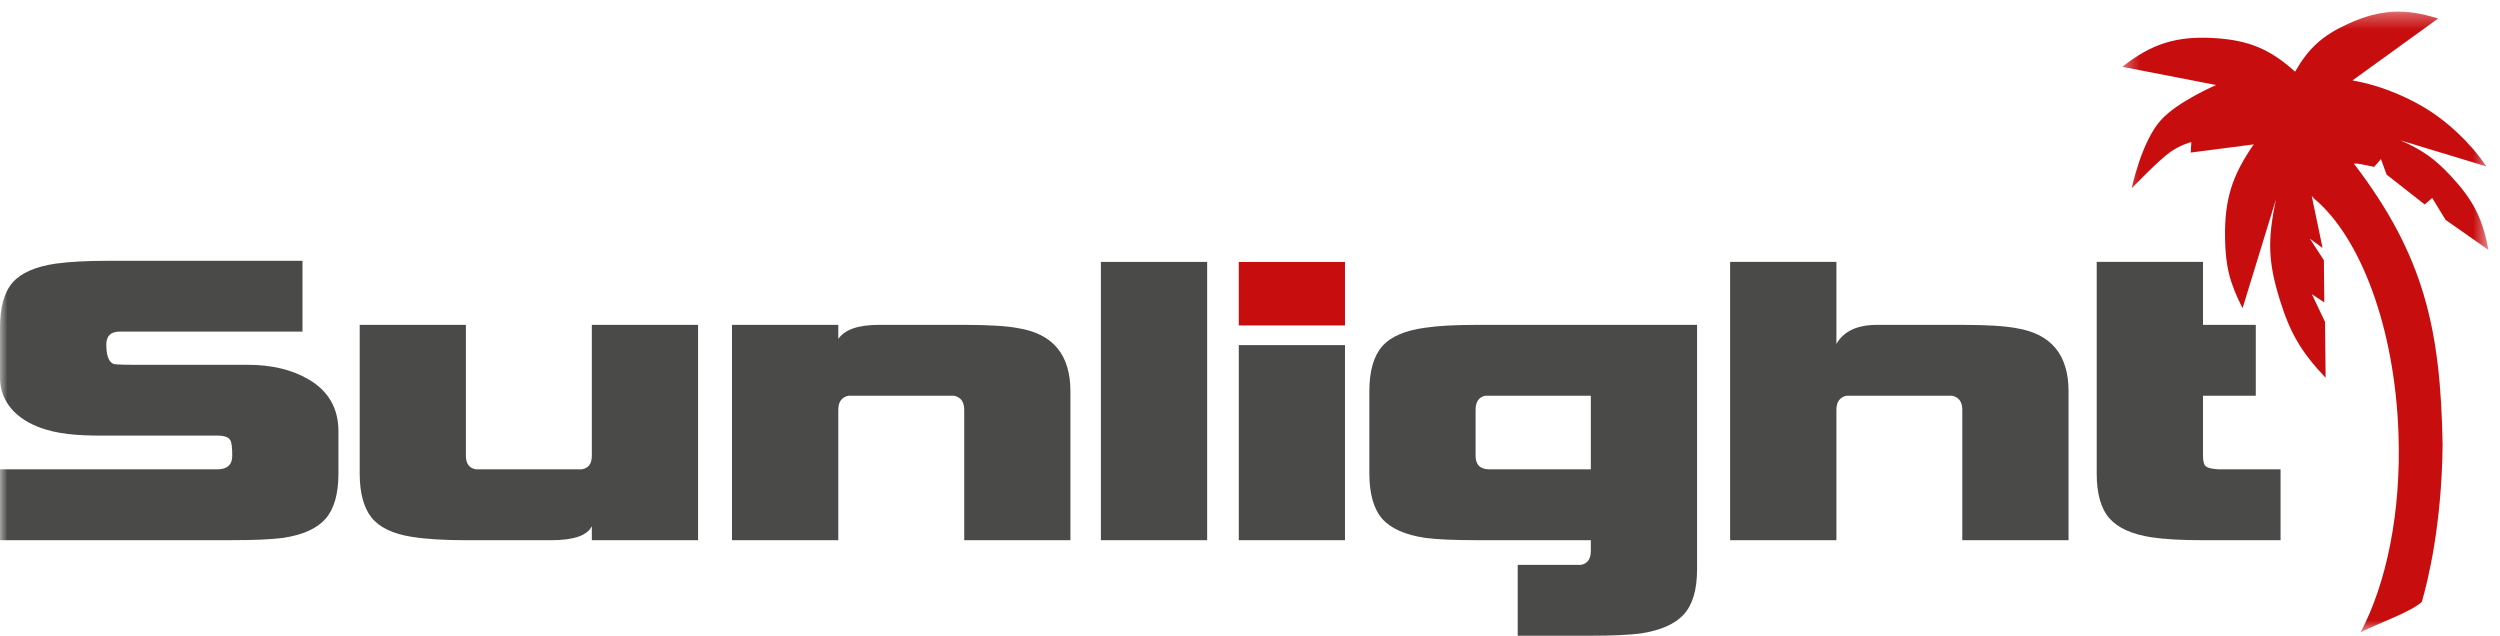
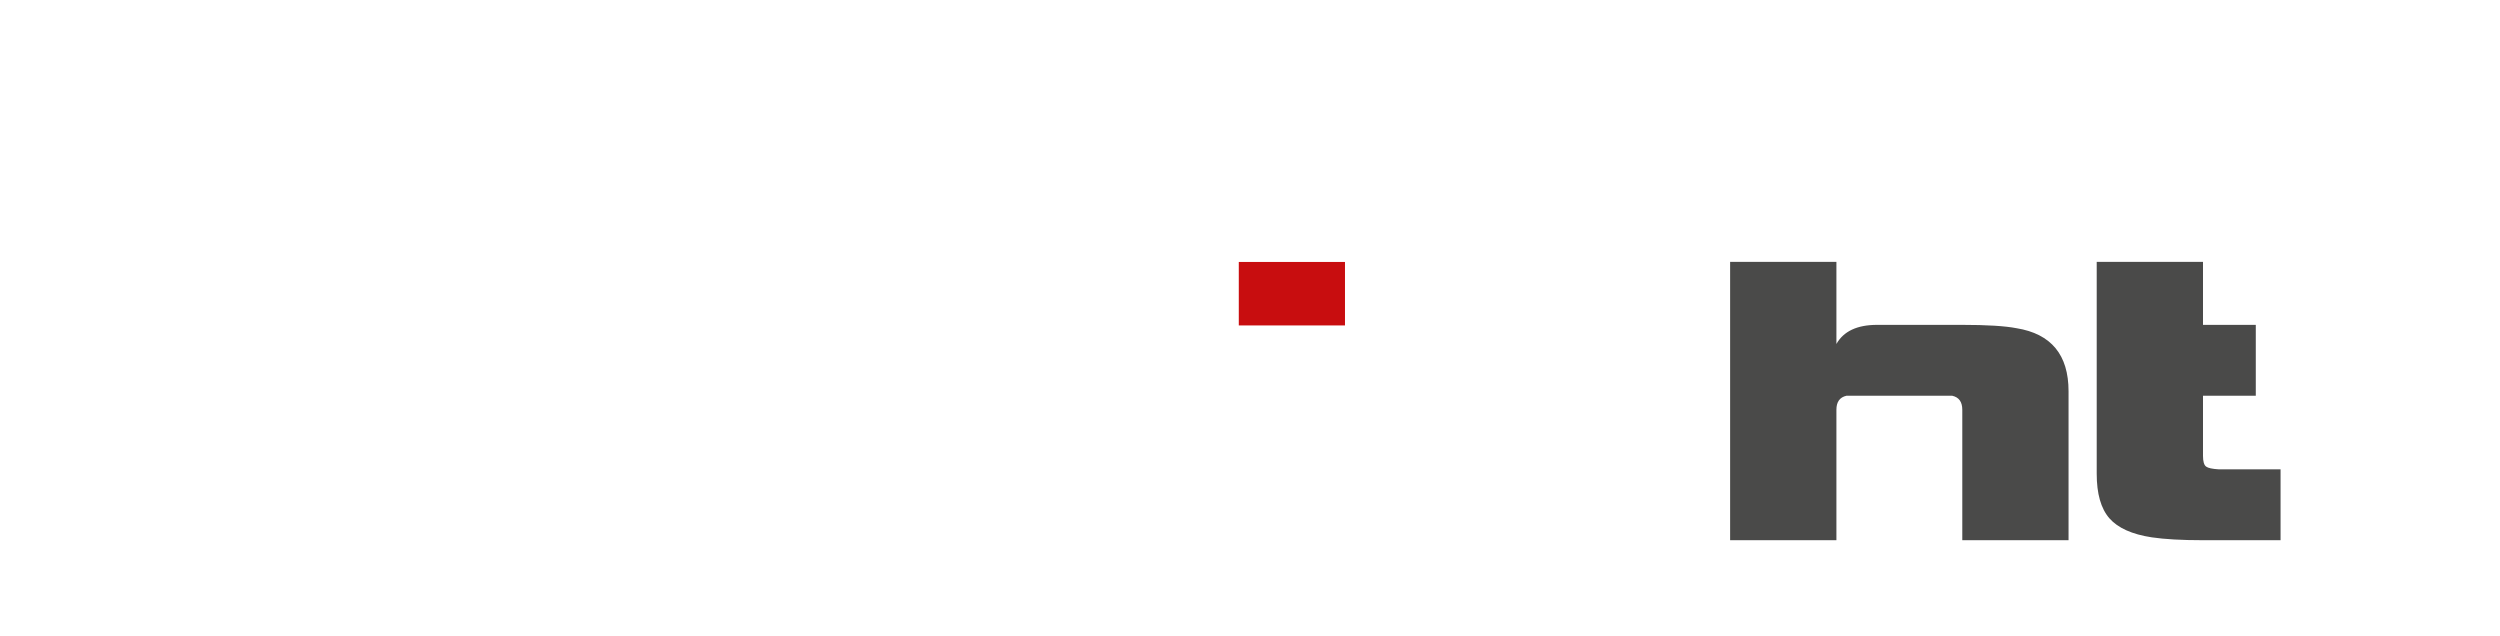
<svg xmlns="http://www.w3.org/2000/svg" xmlns:xlink="http://www.w3.org/1999/xlink" width="165px" height="42px" viewBox="0 0 165 42" version="1.1">
  <title>Group 18</title>
  <desc>Created with Sketch.</desc>
  <defs>
-     <polygon id="path-1" points="0.003 41.511 169.957 41.511 169.957 0.316 0.003 0.316" />
-     <polygon id="path-3" points="0.344 0.316 24.499 0.316 24.499 41.283 0.344 41.283" />
-   </defs>
+     </defs>
  <g id="Page-1" stroke="none" stroke-width="1" fill="none" fill-rule="evenodd">
    <g id="jyvas_caravan_messulanderi2" transform="translate(-535, -3834)">
      <g id="messuilla_mukana" transform="translate(135, 3528.5)">
        <g id="Group-18" transform="translate(400, 305.5)">
          <g id="Group-13" transform="translate(0, 0.449)">
            <path d="M150.517,35.205 L145.398,35.205 C143.987,35.205 142.86,35.141 142.02,35.016 C140.711,34.818 139.778,34.394 139.219,33.758 C138.657,33.11 138.383,32.13 138.383,30.817 L138.383,16.835 L145.398,16.835 L145.398,20.992 L148.882,20.992 L148.882,25.67 L145.398,25.67 L145.398,29.639 C145.398,30.006 145.465,30.243 145.603,30.345 C145.737,30.444 146.011,30.501 146.433,30.527 L150.517,30.527 L150.517,35.205 Z" id="Fill-1" fill="#4A4A49" />
            <path d="M136.524,35.205 L129.511,35.205 L129.511,26.596 C129.511,26.076 129.291,25.769 128.847,25.67 L127.481,25.67 L123.234,25.67 L121.867,25.67 C121.423,25.769 121.203,26.076 121.203,26.596 L121.203,35.205 L114.188,35.205 L114.188,16.835 L121.203,16.835 L121.203,22.254 C121.675,21.414 122.573,20.992 123.885,20.992 L129.511,20.992 C131.134,20.992 132.331,21.066 133.091,21.213 C135.384,21.586 136.524,22.975 136.524,25.37 L136.524,35.205 Z" id="Fill-3" fill="#4A4A49" />
-             <path d="M104.995,30.528 L98.315,30.528 C97.698,30.528 97.389,30.231 97.389,29.63 L97.389,26.6 C97.389,26.08 97.599,25.767 98.018,25.668 L99.391,25.668 L104.995,25.668 L104.995,30.528 Z M97.389,20.993 C96.003,20.993 94.901,21.057 94.087,21.178 C92.749,21.354 91.797,21.759 91.229,22.401 C90.664,23.046 90.377,24.039 90.377,25.371 L90.377,30.786 C90.377,32.146 90.664,33.149 91.229,33.794 C91.797,34.436 92.749,34.857 94.087,35.055 C94.85,35.154 95.952,35.202 97.389,35.202 L104.995,35.202 L104.995,35.908 C104.995,36.451 104.771,36.76 104.33,36.834 L100.17,36.834 L100.17,41.509 L104.96,41.509 C106.39,41.509 107.495,41.461 108.261,41.362 C109.593,41.164 110.547,40.742 111.135,40.1 C111.713,39.459 112.007,38.469 112.007,37.134 L112.007,20.993 L97.389,20.993 Z" id="Fill-5" fill="#4A4A49" />
            <mask id="mask-2" fill="white">
              <use xlink:href="#path-1" />
            </mask>
            <g id="Clip-8" />
            <polygon id="Fill-7" fill="#4A4A49" mask="url(#mask-2)" points="81.76 35.204 88.769 35.204 88.769 22.329 81.76 22.329" />
            <polygon id="Fill-9" fill="#4A4A49" mask="url(#mask-2)" points="72.659 35.204 79.672 35.204 79.672 16.837 72.659 16.837" />
            <path d="M70.648,35.205 L63.639,35.205 L63.639,26.596 C63.639,26.076 63.416,25.769 62.972,25.67 L61.605,25.67 L57.358,25.67 L55.992,25.67 C55.548,25.769 55.328,26.076 55.328,26.596 L55.328,35.205 L48.312,35.205 L48.312,20.992 L55.328,20.992 L55.328,21.921 C55.749,21.302 56.643,20.992 58.01,20.992 L63.639,20.992 C65.258,20.992 66.459,21.066 67.216,21.213 C69.505,21.586 70.648,22.975 70.648,25.37 L70.648,35.205 Z" id="Fill-10" fill="#4A4A49" mask="url(#mask-2)" />
            <path d="M46.073,35.205 L39.061,35.205 L39.061,34.276 C38.764,34.895 37.867,35.205 36.375,35.205 L30.749,35.205 C29.274,35.205 28.083,35.128 27.17,34.981 C25.912,34.78 25.03,34.352 24.513,33.701 C23.999,33.046 23.74,32.076 23.74,30.786 L23.74,20.992 L30.749,20.992 L30.749,29.636 C30.749,30.156 30.973,30.453 31.413,30.527 L32.78,30.527 L37.03,30.527 L38.397,30.527 C38.84,30.453 39.061,30.156 39.061,29.636 L39.061,20.992 L46.073,20.992 L46.073,35.205 Z" id="Fill-11" fill="#4A4A49" mask="url(#mask-2)" />
-             <path d="M22.337,30.811 C22.337,32.149 22.052,33.142 21.487,33.791 C20.916,34.436 19.977,34.86 18.664,35.055 C17.898,35.154 16.774,35.202 15.286,35.202 L0.001,35.202 L0.001,30.527 L14.402,30.527 C15.018,30.505 15.328,30.211 15.328,29.64 C15.328,29.093 15.286,28.758 15.216,28.634 C15.114,28.413 14.833,28.302 14.363,28.302 L6.738,28.302 C5.135,28.302 3.717,28.209 2.482,27.711 C0.831,27.047 0.001,25.865 0.001,24.483 L0.001,21.178 C0.001,19.821 0.282,18.824 0.837,18.192 C1.393,17.566 2.338,17.145 3.676,16.95 C4.589,16.826 5.716,16.765 7.051,16.765 L19.964,16.765 L19.964,21.436 L7.907,21.436 C7.313,21.436 7.016,21.721 7.016,22.292 C7.016,23.033 7.192,23.432 7.466,23.56 C7.597,23.643 9.053,23.627 9.053,23.627 L16.327,23.627 C17.936,23.627 19.284,23.953 20.373,24.594 C21.685,25.364 22.337,26.504 22.337,28.017 L22.337,30.811 Z" id="Fill-12" fill="#4A4A49" mask="url(#mask-2)" />
          </g>
          <polygon id="Fill-14" fill="#C80D0F" points="81.76 21.479 88.769 21.479 88.769 17.289 81.76 17.289" />
          <g id="Group-17" transform="translate(139.733, 0.449)">
            <mask id="mask-4" fill="white">
              <use xlink:href="#path-3" />
            </mask>
            <g id="Clip-16" />
-             <path d="M18.708,8.818 L24.366,10.533 C23.242,8.863 21.751,7.598 20.662,6.889 C19.506,6.136 17.657,5.235 15.531,4.859 L21.179,0.775 C18.985,0.072 17.344,0.168 15.256,1.116 C13.557,1.892 12.65,2.706 11.743,4.281 C10.096,2.793 8.678,2.202 6.414,2.065 C3.936,1.911 2.26,2.435 0.344,3.961 L6.532,5.162 C6.532,5.162 3.984,6.248 2.87,7.496 C1.589,8.933 0.96,11.979 0.96,11.979 C0.96,11.979 2.793,10.07 3.521,9.572 C4.249,9.077 4.894,8.927 4.894,8.927 L4.856,9.62 L9.013,9.08 C7.567,11.162 7.085,12.733 7.12,15.239 C7.145,17.104 7.42,18.215 8.276,19.892 L10.479,12.711 C9.914,15.409 9.965,16.858 10.734,19.336 C11.418,21.543 12.143,22.778 13.758,24.484 L13.72,20.796 L12.848,18.966 L13.672,19.509 L13.643,16.724 L12.717,15.303 L13.557,15.916 L12.839,12.477 C12.839,12.477 12.899,12.538 13.002,12.659 C16.048,15.204 18.324,21.15 18.567,28.165 C18.752,33.386 17.762,38.083 16.064,41.283 C17.363,40.628 19.311,39.973 20.106,39.281 C20.512,37.879 21.425,34.181 21.479,28.912 C21.345,21.262 20.272,16.437 15.623,10.348 C15.802,10.36 15.831,10.348 15.831,10.348 C15.831,10.348 16.108,10.376 16.961,10.565 L17.408,10.051 L17.785,11.076 L20.298,13.046 L20.793,12.618 L21.677,14.064 L24.5,16.041 C24.12,13.975 23.507,12.768 22.057,11.203 C20.975,10.038 20.183,9.473 18.708,8.818" id="Fill-15" fill="#C80D0F" mask="url(#mask-4)" />
          </g>
        </g>
      </g>
    </g>
  </g>
</svg>